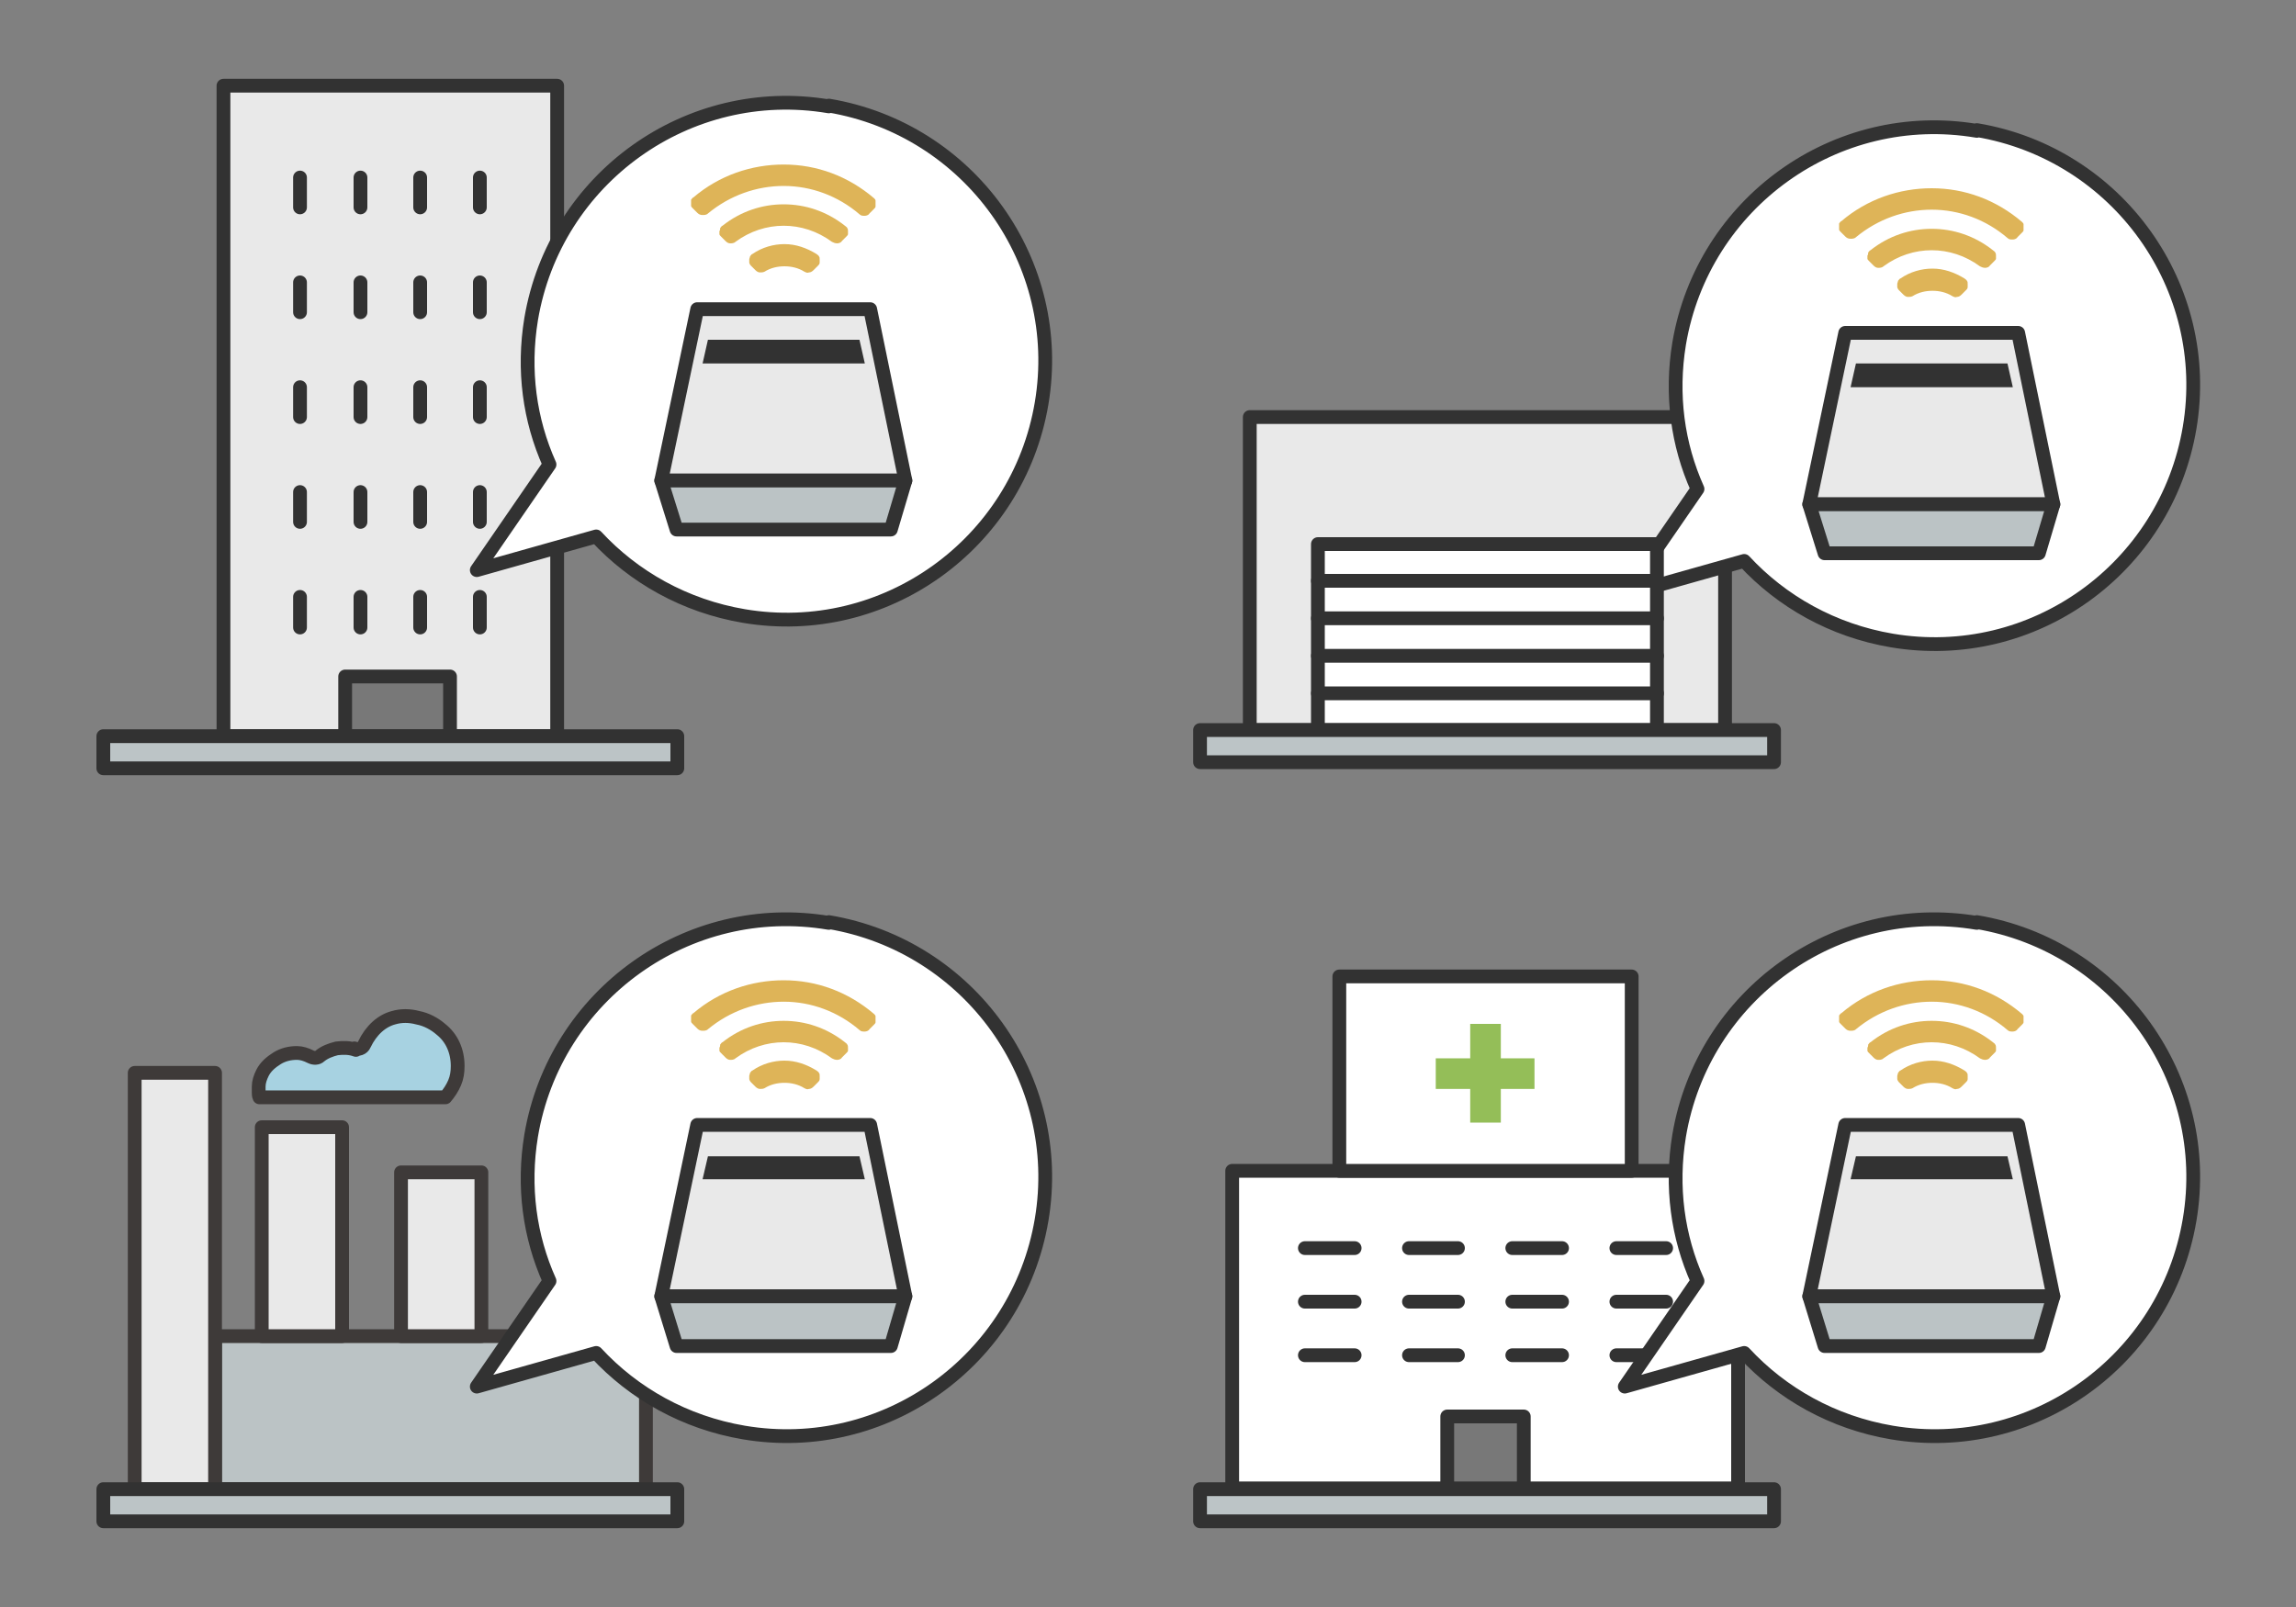
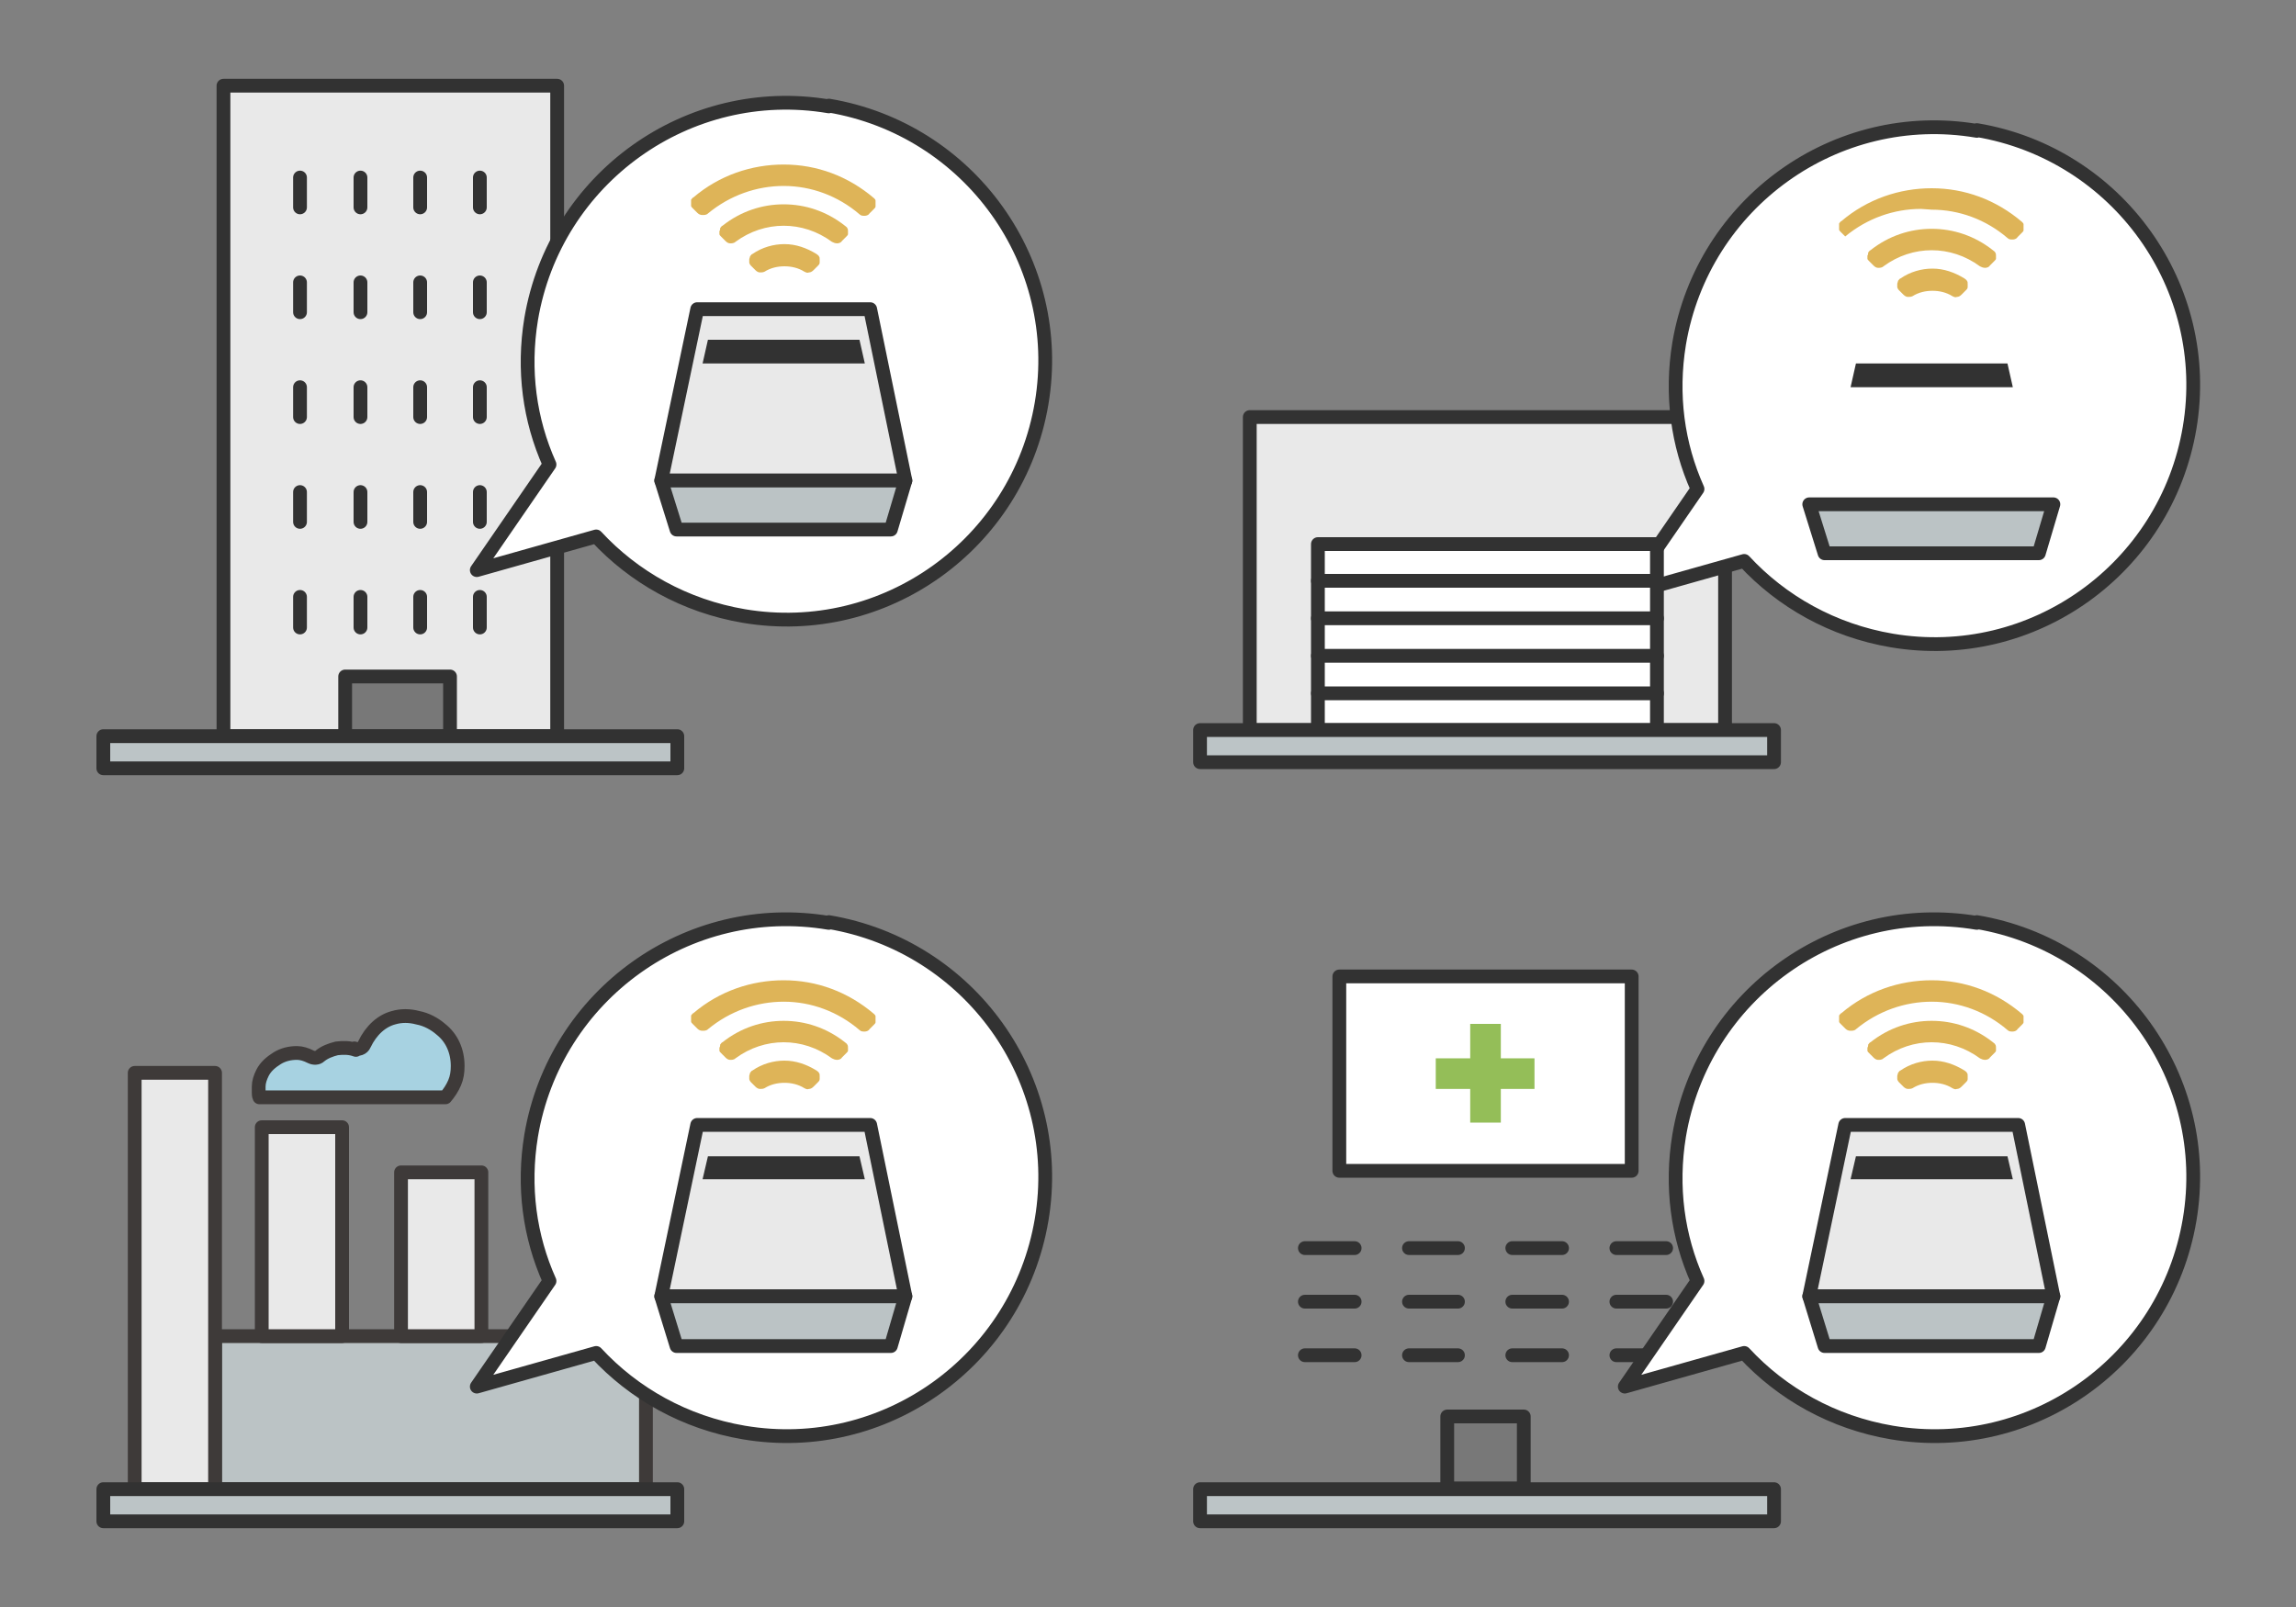
<svg xmlns="http://www.w3.org/2000/svg" id="_レイヤー_2" data-name="レイヤー 2" width="300" height="210" viewBox="0 0 300 210">
  <rect x="0" y="0" width="300" height="210" fill="#808080" stroke="none" />
  <defs>
    <style>
      .cls-1, .cls-2, .cls-3, .cls-4, .cls-5, .cls-6, .cls-7, .cls-8, .cls-9, .cls-10, .cls-11, .cls-12 {
        stroke-linejoin: round;
      }

      .cls-1, .cls-2, .cls-3, .cls-4, .cls-5, .cls-7, .cls-8, .cls-9, .cls-10, .cls-11, .cls-12 {
        stroke-width: 1.8px;
      }

      .cls-1, .cls-2, .cls-3, .cls-5, .cls-6, .cls-7, .cls-10, .cls-11 {
        stroke: #323232;
      }

      .cls-1, .cls-4, .cls-5, .cls-6, .cls-7, .cls-8, .cls-9, .cls-10, .cls-11, .cls-12 {
        stroke-linecap: round;
      }

      .cls-1, .cls-13 {
        fill: #fff;
      }

      .cls-14 {
        fill: #deb458;
      }

      .cls-14, .cls-2, .cls-3, .cls-8, .cls-9, .cls-12 {
        fill-rule: evenodd;
      }

      .cls-14, .cls-15, .cls-16, .cls-13 {
        stroke-width: 0px;
      }

      .cls-2, .cls-4, .cls-7, .cls-12 {
        fill: #e9e9e9;
      }

      .cls-3, .cls-9 {
        fill: #bbc3c5;
      }

      .cls-15 {
        fill: #323232;
      }

      .cls-16, .cls-6, .cls-10, .cls-17 {
        fill: none;
      }

      .cls-4, .cls-8, .cls-9, .cls-12 {
        stroke: #3e3a39;
      }

      .cls-5 {
        fill: #bcc4c6;
      }

      .cls-6 {
        stroke-width: 1.8px;
      }

      .cls-8 {
        fill: #a7d2e1;
      }

      .cls-11 {
        fill: #787878;
      }

      .cls-17 {
        stroke: #94be58;
        stroke-miterlimit: 10;
        stroke-width: 4px;
      }
    </style>
  </defs>
  <g id="_デザイン" data-name="デザイン">
    <g>
      <g>
        <rect class="cls-7" x="163.3" y="54.5" width="62.1" height="40.9" />
        <g>
          <rect class="cls-5" x="156.8" y="194.6" width="75" height="4.2" />
-           <rect class="cls-1" x="161" y="153" width="66.1" height="41.5" />
          <rect class="cls-1" x="175" y="127.6" width="38.2" height="25.4" />
          <rect class="cls-11" x="189.1" y="185.1" width="10" height="9.4" />
          <g>
            <line class="cls-17" x1="200.5" y1="140.3" x2="187.6" y2="140.3" />
            <line class="cls-17" x1="194.1" y1="133.8" x2="194.1" y2="146.7" />
          </g>
          <g>
            <line class="cls-10" x1="170.5" y1="163.1" x2="177" y2="163.1" />
            <line class="cls-10" x1="170.5" y1="170.1" x2="177" y2="170.1" />
            <line class="cls-10" x1="170.5" y1="177.1" x2="177" y2="177.1" />
            <line class="cls-10" x1="184.1" y1="163.1" x2="190.5" y2="163.1" />
            <line class="cls-10" x1="184.1" y1="170.1" x2="190.5" y2="170.1" />
            <line class="cls-10" x1="184.1" y1="177.1" x2="190.5" y2="177.1" />
            <line class="cls-10" x1="197.6" y1="163.1" x2="204.1" y2="163.1" />
            <line class="cls-10" x1="197.6" y1="170.1" x2="204.1" y2="170.1" />
            <line class="cls-10" x1="197.6" y1="177.1" x2="204.1" y2="177.1" />
            <line class="cls-10" x1="211.2" y1="163.1" x2="217.7" y2="163.1" />
            <line class="cls-10" x1="211.2" y1="170.1" x2="217.7" y2="170.1" />
            <line class="cls-10" x1="211.2" y1="177.1" x2="217.7" y2="177.1" />
          </g>
        </g>
        <g>
          <g>
            <path class="cls-13" d="m258.3,120.6c-18.4-3.1-35.8,9.4-38.9,27.8-1.1,6.7-.2,13.2,2.4,19l-9.5,13.8,15.6-4.4c4.9,5.3,11.6,9.1,19.3,10.4,18.4,3.1,35.8-9.4,38.9-27.8,3.1-18.4-9.4-35.8-27.8-38.9Z" />
            <path class="cls-6" d="m258.3,120.6c-18.4-3.1-35.8,9.4-38.9,27.8-1.1,6.7-.2,13.2,2.4,19l-9.5,13.8,15.6-4.4c4.9,5.3,11.6,9.1,19.3,10.4,18.4,3.1,35.8-9.4,38.9-27.8,3.1-18.4-9.4-35.8-27.8-38.9Z" />
          </g>
          <g>
            <g>
              <polygon class="cls-2" points="241.1 147 263.7 147 268.3 169.4 236.4 169.4 241.1 147" />
              <polygon class="cls-15" points="241.8 154.1 263 154.1 262.3 151.1 242.5 151.1 241.8 154.1" />
              <polygon class="cls-3" points="238.4 175.9 266.4 175.9 268.3 169.4 236.4 169.4 238.4 175.9" />
            </g>
            <g>
              <path class="cls-14" d="m252.4,136.2c2.2,0,4.4.7,6.3,2.1.2.1.4.2.7.2h0c.2,0,.5-.1.6-.3l.6-.6c.1-.1.2-.2.2-.3,0-.1,0-.3,0-.4,0-.1,0-.3-.1-.4,0-.1-.2-.2-.3-.3-2.4-1.9-5.2-2.8-8-2.8-2.8,0-5.6.9-8,2.8-.1,0-.2.2-.3.3,0,.1,0,.3-.1.4,0,.1,0,.3,0,.4,0,.1.1.2.2.3l.6.6c.2.2.4.3.6.3.2,0,.5,0,.7-.2,1.9-1.4,4.1-2.1,6.3-2.1Z" />
              <path class="cls-14" d="m252.4,130.9c3.6,0,7.1,1.3,9.9,3.7.2.2.4.2.7.2.2,0,.5-.1.6-.3h0s.6-.6.6-.6c.1-.1.2-.2.2-.3,0-.1,0-.3,0-.4,0-.1,0-.3,0-.4,0-.1-.1-.2-.2-.3-3.4-2.9-7.5-4.4-11.8-4.4-4.2,0-8.4,1.4-11.8,4.3-.1,0-.2.2-.3.3,0,.1,0,.2,0,.4,0,.1,0,.3,0,.4,0,.1.1.2.2.3h0s.6.6.6.6h0c.2.2.4.3.7.3.2,0,.5,0,.7-.2h0c2.9-2.4,6.4-3.6,9.9-3.6Z" />
              <path class="cls-14" d="m248.1,141.4l.6.6c.2.2.4.3.6.3.2,0,.4,0,.6-.1.8-.5,1.7-.7,2.6-.7.9,0,1.8.2,2.6.7.2.1.4.2.6.1.2,0,.4-.1.6-.3l.6-.6c.1-.1.2-.2.2-.4,0-.1,0-.3,0-.4,0-.2,0-.3-.1-.4,0-.1-.2-.2-.3-.3-1.3-.8-2.7-1.3-4.2-1.3-1.4,0-2.9.4-4.2,1.3-.1,0-.2.2-.3.3,0,.1-.1.3-.1.4,0,.2,0,.3,0,.4,0,.1.1.3.2.4Z" />
            </g>
          </g>
        </g>
        <g>
          <g>
            <path class="cls-13" d="m258.3,17.1c-18.4-3.1-35.8,9.4-38.9,27.8-1.1,6.7-.2,13.2,2.4,19l-9.5,13.8,15.6-4.4c4.9,5.3,11.6,9.1,19.3,10.4,18.4,3.1,35.8-9.4,38.9-27.8,3.1-18.4-9.4-35.8-27.8-38.9Z" />
            <path class="cls-6" d="m258.3,17.1c-18.4-3.1-35.8,9.4-38.9,27.8-1.1,6.7-.2,13.2,2.4,19l-9.5,13.8,15.6-4.4c4.9,5.3,11.6,9.1,19.3,10.4,18.4,3.1,35.8-9.4,38.9-27.8,3.1-18.4-9.4-35.8-27.8-38.9Z" />
          </g>
          <g>
            <g>
-               <polygon class="cls-2" points="241.1 43.5 263.7 43.5 268.3 65.9 236.4 65.9 241.1 43.5" />
              <polygon class="cls-15" points="241.8 50.6 263 50.6 262.3 47.5 242.5 47.5 241.8 50.6" />
              <polygon class="cls-3" points="238.4 72.3 266.4 72.3 268.3 65.9 236.4 65.9 238.4 72.3" />
            </g>
            <g>
              <path class="cls-14" d="m252.4,32.7c2.2,0,4.4.7,6.3,2.1.2.1.4.2.7.2h0c.2,0,.5-.1.6-.3l.6-.6c.1-.1.2-.2.2-.3,0-.1,0-.3,0-.4,0-.1,0-.3-.1-.4,0-.1-.2-.2-.3-.3-2.4-1.9-5.2-2.8-8-2.8-2.8,0-5.6.9-8,2.8-.1,0-.2.2-.3.3,0,.1,0,.3-.1.4,0,.1,0,.3,0,.4,0,.1.1.2.2.3l.6.6c.2.2.4.3.6.3.2,0,.5,0,.7-.2,1.9-1.4,4.1-2.1,6.3-2.1Z" />
-               <path class="cls-14" d="m252.4,27.4c3.6,0,7.1,1.3,9.9,3.7.2.2.4.2.7.2.2,0,.5-.1.6-.3h0s.6-.6.6-.6c.1-.1.2-.2.2-.3,0-.1,0-.3,0-.4,0-.1,0-.3,0-.4,0-.1-.1-.2-.2-.3-3.4-2.9-7.5-4.4-11.8-4.4-4.2,0-8.4,1.4-11.8,4.3-.1,0-.2.2-.3.3,0,.1,0,.2,0,.4,0,.1,0,.3,0,.4,0,.1.1.2.2.3h0s.6.6.6.6h0c.2.2.4.3.7.3.2,0,.5,0,.7-.2h0c2.9-2.4,6.4-3.6,9.9-3.6Z" />
+               <path class="cls-14" d="m252.4,27.4c3.6,0,7.1,1.3,9.9,3.7.2.2.4.2.7.2.2,0,.5-.1.6-.3h0s.6-.6.6-.6c.1-.1.2-.2.2-.3,0-.1,0-.3,0-.4,0-.1,0-.3,0-.4,0-.1-.1-.2-.2-.3-3.4-2.9-7.5-4.4-11.8-4.4-4.2,0-8.4,1.4-11.8,4.3-.1,0-.2.2-.3.3,0,.1,0,.2,0,.4,0,.1,0,.3,0,.4,0,.1.1.2.2.3h0s.6.6.6.6h0h0c2.9-2.4,6.4-3.6,9.9-3.6Z" />
              <path class="cls-14" d="m248.1,37.9l.6.6c.2.2.4.3.6.3.2,0,.4,0,.6-.1.8-.5,1.7-.7,2.6-.7.9,0,1.8.2,2.6.7.2.1.4.2.6.1.2,0,.4-.1.6-.3l.6-.6c.1-.1.2-.2.2-.4,0-.1,0-.3,0-.4,0-.2,0-.3-.1-.4,0-.1-.2-.2-.3-.3-1.3-.8-2.7-1.3-4.2-1.3-1.4,0-2.9.4-4.2,1.3-.1,0-.2.2-.3.3,0,.1-.1.3-.1.4,0,.2,0,.3,0,.4,0,.1.1.3.2.4Z" />
            </g>
          </g>
        </g>
        <g>
          <g>
            <path class="cls-9" d="m28.1,194.6h56.3v-16.6c0-.9-.4-1.8-1-2.4h0c-.6-.6-1.4-1-2.4-1H28.1v20Z" />
            <rect class="cls-4" x="52.4" y="153.2" width="10.5" height="21.4" />
            <rect class="cls-4" x="34.2" y="147.3" width="10.5" height="27.3" />
            <polygon class="cls-12" points="17.6 194.6 28.1 194.6 28.1 173.7 28.1 140.2 17.6 140.2 17.6 194.6" />
            <path class="cls-8" d="m46.5,137.2c-.8-.3-1.6-.3-2.5-.2-.8.2-1.6.5-2.2,1-.3.3-.8.3-1.2.1h0c-.6-.3-1.2-.5-1.8-.5-.9,0-1.8.2-2.6.7-.8.5-1.5,1.1-1.9,1.9-.3.6-.5,1.2-.5,1.8,0,.2,0,.5,0,.7s0,.5.1.7h0s0,0,0,0h24.3c.5-.6.9-1.2,1.2-1.9.3-.7.4-1.4.4-2.2,0-2-.8-3.7-2.2-4.8-.8-.7-1.9-1.3-3-1.5-1.1-.3-2.2-.3-3.2,0-1.5.4-2.9,1.6-3.8,3.5-.2.5-.8.7-1.3.5h0Z" />
          </g>
          <rect class="cls-5" x="13.5" y="194.6" width="75" height="4.2" />
        </g>
        <g>
          <g>
            <path class="cls-13" d="m108.3,120.6c-18.4-3.1-35.8,9.4-38.9,27.8-1.1,6.7-.2,13.2,2.4,19l-9.5,13.8,15.6-4.4c4.9,5.3,11.6,9.1,19.3,10.4,18.4,3.1,35.8-9.4,38.9-27.8,3.1-18.4-9.4-35.8-27.8-38.9Z" />
            <path class="cls-6" d="m108.3,120.6c-18.4-3.1-35.8,9.4-38.9,27.8-1.1,6.7-.2,13.2,2.4,19l-9.5,13.8,15.6-4.4c4.9,5.3,11.6,9.1,19.3,10.4,18.4,3.1,35.8-9.4,38.9-27.8,3.1-18.4-9.4-35.8-27.8-38.9Z" />
          </g>
          <g>
            <g>
              <polygon class="cls-2" points="91.1 147 113.7 147 118.3 169.4 86.4 169.4 91.1 147" />
              <polygon class="cls-15" points="91.8 154.1 113 154.1 112.3 151.1 92.5 151.1 91.8 154.1" />
              <polygon class="cls-3" points="88.4 175.9 116.4 175.9 118.3 169.4 86.4 169.4 88.4 175.9" />
            </g>
            <g>
              <path class="cls-14" d="m102.4,136.2c2.2,0,4.4.7,6.3,2.1.2.1.4.2.7.2h0c.2,0,.5-.1.6-.3l.6-.6c.1-.1.2-.2.2-.3,0-.1,0-.3,0-.4,0-.1,0-.3-.1-.4,0-.1-.2-.2-.3-.3-2.4-1.9-5.2-2.8-8-2.8-2.8,0-5.6.9-8,2.8-.1,0-.2.2-.3.3,0,.1,0,.3-.1.4,0,.1,0,.3,0,.4,0,.1.1.2.2.3l.6.6c.2.2.4.3.6.3.2,0,.5,0,.7-.2,1.9-1.4,4.1-2.1,6.3-2.1Z" />
              <path class="cls-14" d="m102.4,130.9c3.6,0,7.1,1.3,9.9,3.7.2.2.4.2.7.2.2,0,.5-.1.6-.3h0s.6-.6.6-.6c.1-.1.2-.2.2-.3,0-.1,0-.3,0-.4,0-.1,0-.3,0-.4,0-.1-.1-.2-.2-.3-3.4-2.9-7.5-4.4-11.8-4.4-4.2,0-8.4,1.4-11.8,4.3-.1,0-.2.2-.3.3,0,.1,0,.2,0,.4,0,.1,0,.3,0,.4,0,.1.1.2.2.3h0s.6.6.6.6h0c.2.2.4.3.7.3.2,0,.5,0,.7-.2h0c2.9-2.4,6.4-3.6,9.9-3.6Z" />
              <path class="cls-14" d="m98.1,141.4l.6.6c.2.2.4.3.6.3.2,0,.4,0,.6-.1.8-.5,1.7-.7,2.6-.7.9,0,1.8.2,2.6.7.2.1.4.2.6.1.2,0,.4-.1.6-.3l.6-.6c.1-.1.2-.2.2-.4,0-.1,0-.3,0-.4,0-.2,0-.3-.1-.4,0-.1-.2-.2-.3-.3-1.3-.8-2.7-1.3-4.2-1.3-1.4,0-2.9.4-4.2,1.3-.1,0-.2.2-.3.3,0,.1-.1.3-.1.4,0,.2,0,.3,0,.4,0,.1.1.3.2.4Z" />
            </g>
          </g>
        </g>
        <g>
          <g>
            <rect class="cls-7" x="29.2" y="11.2" width="43.6" height="85" />
            <rect class="cls-11" x="45.1" y="88.4" width="13.7" height="7.8" />
            <line class="cls-10" x1="39.2" y1="23.2" x2="39.2" y2="27.1" />
            <line class="cls-10" x1="47.1" y1="23.2" x2="47.1" y2="27.1" />
            <line class="cls-10" x1="54.9" y1="23.2" x2="54.9" y2="27.1" />
            <line class="cls-10" x1="62.7" y1="23.2" x2="62.7" y2="27.1" />
            <line class="cls-10" x1="39.2" y1="36.9" x2="39.2" y2="40.8" />
            <line class="cls-10" x1="47.1" y1="36.9" x2="47.1" y2="40.8" />
            <line class="cls-10" x1="54.9" y1="36.9" x2="54.9" y2="40.8" />
            <line class="cls-10" x1="62.7" y1="36.9" x2="62.7" y2="40.8" />
            <line class="cls-10" x1="39.2" y1="50.6" x2="39.2" y2="54.5" />
            <line class="cls-10" x1="47.1" y1="50.6" x2="47.1" y2="54.5" />
            <line class="cls-10" x1="54.9" y1="50.6" x2="54.9" y2="54.5" />
            <line class="cls-10" x1="62.7" y1="50.6" x2="62.7" y2="54.5" />
            <line class="cls-10" x1="39.2" y1="64.3" x2="39.2" y2="68.2" />
            <line class="cls-10" x1="47.1" y1="64.3" x2="47.1" y2="68.2" />
            <line class="cls-10" x1="54.9" y1="64.3" x2="54.9" y2="68.2" />
            <line class="cls-10" x1="62.7" y1="64.3" x2="62.7" y2="68.2" />
            <line class="cls-10" x1="39.2" y1="78" x2="39.2" y2="82" />
            <line class="cls-10" x1="47.1" y1="78" x2="47.1" y2="82" />
            <line class="cls-10" x1="54.9" y1="78" x2="54.9" y2="82" />
            <line class="cls-10" x1="62.7" y1="78" x2="62.7" y2="82" />
          </g>
          <rect class="cls-5" x="13.5" y="96.2" width="75" height="4.2" />
        </g>
        <g>
          <g>
            <path class="cls-13" d="m108.3,13.9c-18.4-3.1-35.8,9.4-38.9,27.8-1.1,6.7-.2,13.2,2.4,19l-9.5,13.8,15.6-4.4c4.9,5.3,11.6,9.1,19.3,10.4,18.4,3.1,35.8-9.4,38.9-27.8s-9.4-35.8-27.8-38.9Z" />
            <path class="cls-6" d="m108.3,13.9c-18.4-3.1-35.8,9.4-38.9,27.8-1.1,6.7-.2,13.2,2.4,19l-9.5,13.8,15.6-4.4c4.9,5.3,11.6,9.1,19.3,10.4,18.4,3.1,35.8-9.4,38.9-27.8s-9.4-35.8-27.8-38.9Z" />
          </g>
          <g>
            <g>
              <polygon class="cls-2" points="91.1 40.4 113.7 40.4 118.3 62.8 86.4 62.8 91.1 40.4" />
              <polygon class="cls-15" points="91.8 47.5 113 47.5 112.3 44.4 92.5 44.4 91.8 47.5" />
              <polygon class="cls-3" points="88.4 69.2 116.4 69.2 118.3 62.8 86.4 62.8 88.4 69.2" />
            </g>
            <g>
              <path class="cls-14" d="m102.4,29.5c2.2,0,4.4.7,6.3,2.1.2.1.4.2.7.2h0c.2,0,.5-.1.6-.3l.6-.6c.1-.1.2-.2.2-.3,0-.1,0-.3,0-.4,0-.1,0-.3-.1-.4,0-.1-.2-.2-.3-.3-2.4-1.9-5.2-2.8-8-2.8-2.8,0-5.6.9-8,2.8-.1,0-.2.2-.3.3,0,.1,0,.3-.1.4,0,.1,0,.3,0,.4,0,.1.1.2.2.3l.6.6c.2.2.4.3.6.3.2,0,.5,0,.7-.2,1.9-1.4,4.1-2.1,6.3-2.1Z" />
              <path class="cls-14" d="m102.4,24.3c3.6,0,7.1,1.3,9.9,3.7.2.2.4.2.7.2.2,0,.5-.1.6-.3h0s.6-.6.6-.6c.1-.1.2-.2.2-.3,0-.1,0-.3,0-.4,0-.1,0-.3,0-.4,0-.1-.1-.2-.2-.3-3.4-2.9-7.5-4.4-11.8-4.4-4.2,0-8.4,1.4-11.8,4.3-.1,0-.2.2-.3.3,0,.1,0,.2,0,.4,0,.1,0,.3,0,.4,0,.1.1.2.2.3h0s.6.6.6.6h0c.2.2.4.3.7.3.2,0,.5,0,.7-.2h0c2.9-2.4,6.4-3.6,9.9-3.6Z" />
              <path class="cls-14" d="m98.1,34.7l.6.6c.2.2.4.3.6.3.2,0,.4,0,.6-.1.8-.5,1.7-.7,2.6-.7.9,0,1.8.2,2.6.7.2.1.4.2.6.1.2,0,.4-.1.6-.3l.6-.6c.1-.1.2-.2.2-.4,0-.1,0-.3,0-.4,0-.2,0-.3-.1-.4,0-.1-.2-.2-.3-.3-1.3-.8-2.7-1.3-4.2-1.3-1.4,0-2.9.4-4.2,1.3-.1,0-.2.2-.3.3,0,.1-.1.3-.1.4,0,.2,0,.3,0,.4,0,.1.1.3.2.4Z" />
            </g>
          </g>
        </g>
        <g>
          <rect class="cls-1" x="172.2" y="71.1" width="44.3" height="24.3" />
          <line class="cls-7" x1="216.5" y1="85.7" x2="172.2" y2="85.7" />
          <line class="cls-7" x1="216.5" y1="90.6" x2="172.2" y2="90.6" />
          <line class="cls-7" x1="216.5" y1="75.9" x2="172.2" y2="75.9" />
          <line class="cls-7" x1="216.5" y1="80.8" x2="172.2" y2="80.8" />
        </g>
        <rect class="cls-5" x="156.8" y="95.4" width="75" height="4.2" />
      </g>
      <rect class="cls-16" width="300" height="210" />
    </g>
  </g>
</svg>